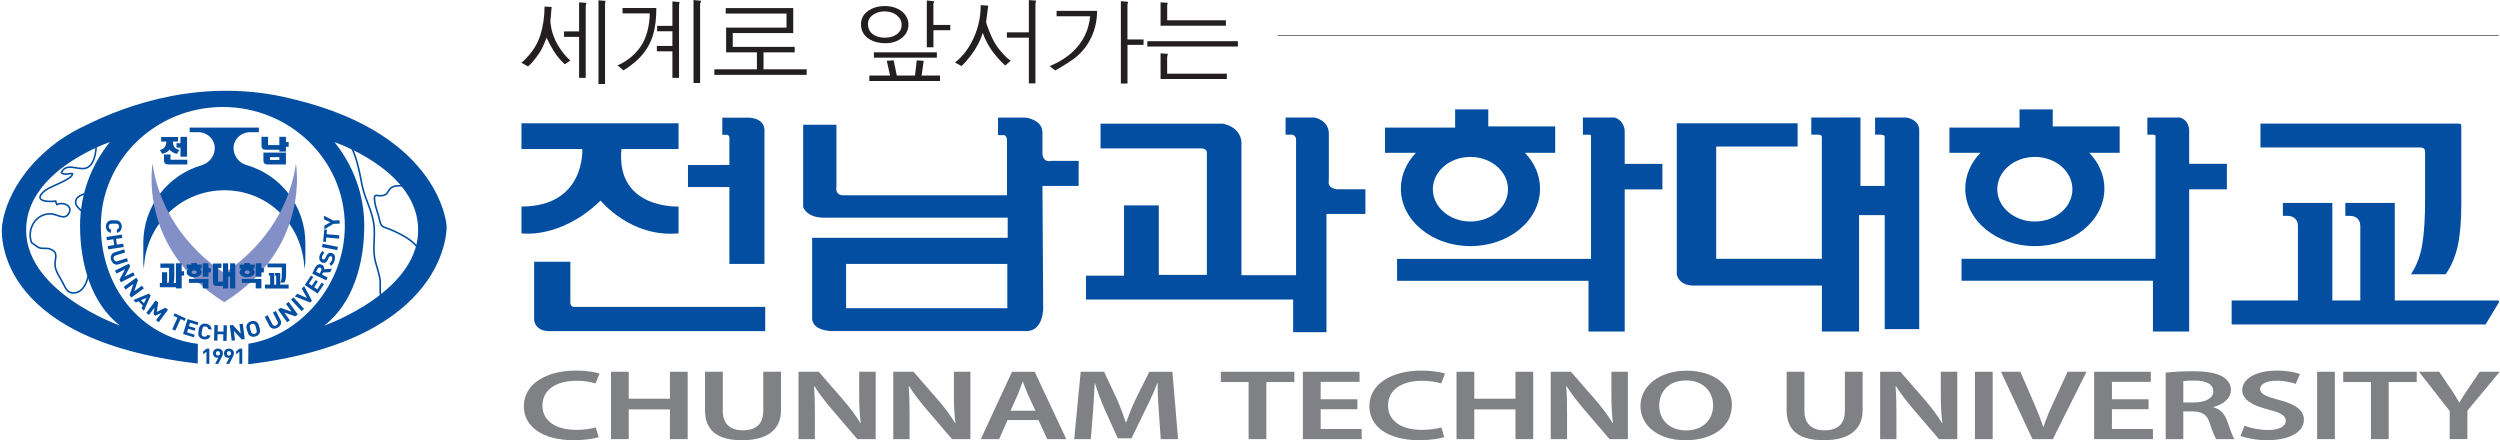
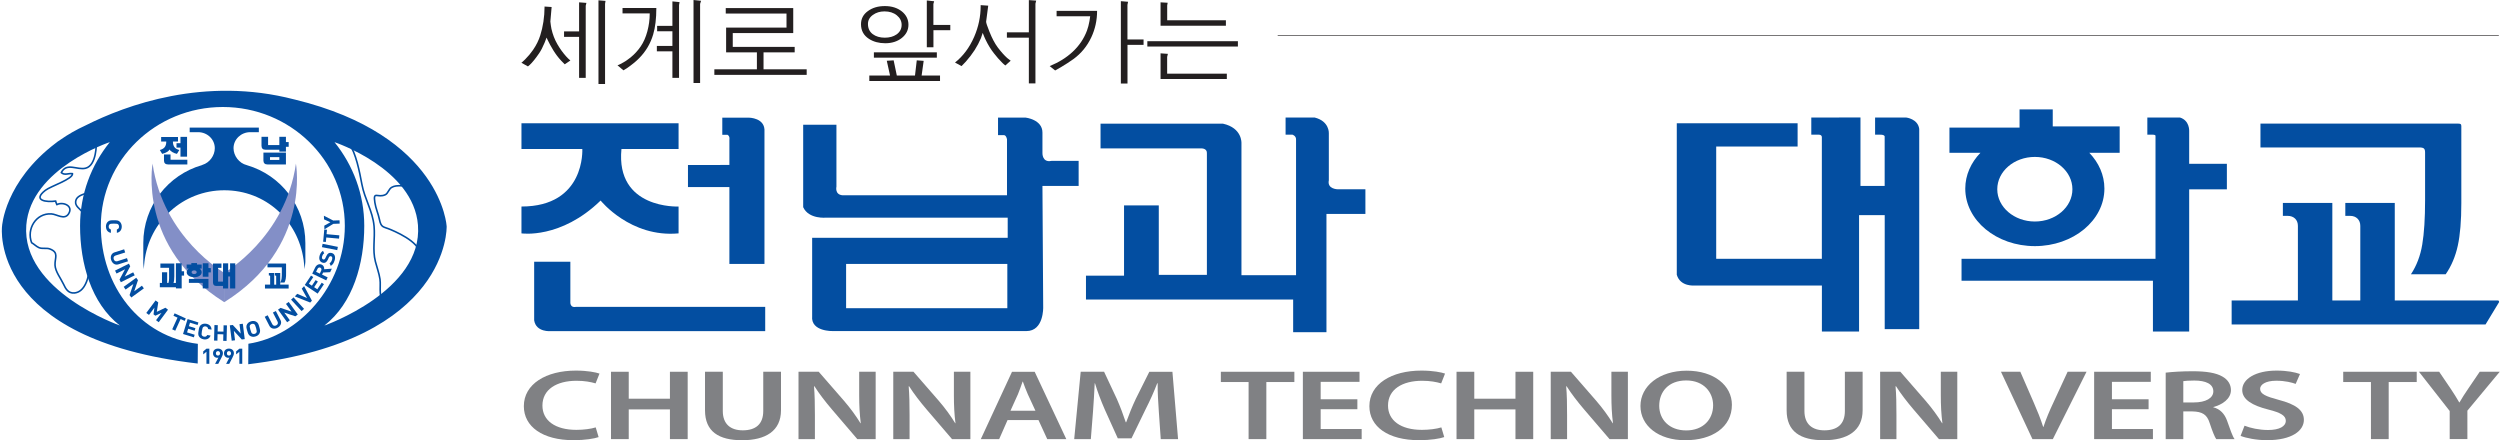
<svg xmlns="http://www.w3.org/2000/svg" width="1238" height="218" viewBox="0 0 1238 218" fill="none">
  <g clip-path="url(#clip0_3101_664)">
    <path fill-rule="evenodd" clip-rule="evenodd" d="M299.857 0.417L299.625 1.897V41.607H296.364V0.162L299.88 0.44L299.857 0.417ZM290.397 1.411L290.05 2.845V38.554H286.766V18.271H279.319V15.542H286.766V1.157L290.397 1.434V1.411ZM282.418 29.974L279.666 31.847C278.926 31.153 278.324 30.529 277.862 30.02C276.382 28.424 275.11 26.712 274 24.909C272.889 23.105 271.941 21.37 271.155 19.705C271.039 19.427 270.854 19.057 270.669 18.618C270.253 19.705 269.906 20.561 269.651 21.231C268.749 23.359 267.894 25.047 267.038 26.296C265.257 28.91 263.708 30.852 262.32 32.148C262.089 32.379 261.811 32.633 261.441 32.888L258.203 31.084C258.203 31.084 258.92 30.529 260.03 29.418C261.534 27.915 262.852 26.343 263.962 24.724C265.604 22.341 266.784 19.913 267.547 17.485C268.194 15.496 268.703 13.275 269.096 10.778C269.466 8.257 269.651 5.898 269.651 3.677V3.238L273.167 3.469L272.542 10.662C272.704 12.142 272.889 13.345 273.074 14.293C273.699 17.045 274.67 19.566 275.989 21.856C277.307 24.145 278.764 26.157 280.36 27.938C280.869 28.54 281.586 29.233 282.464 29.974H282.418Z" fill="#231F20" />
    <path fill-rule="evenodd" clip-rule="evenodd" d="M347.176 0.393L346.691 1.92V41.098H343.43V0L347.176 0.393ZM336.514 1.041L336.26 2.521V38.554H332.976V25.417H325.274V22.734H332.976V15.495H325.413V12.813H332.976V0.694L336.491 1.041H336.514ZM325.02 3.955C325.02 9.182 324.488 13.553 323.447 17.091C322.129 21.555 319.816 25.463 316.509 28.817C314.844 30.505 312.785 32.17 310.357 33.836C309.917 34.113 309.385 34.46 308.715 34.83L305.777 32.332C305.939 32.332 306.564 32.055 307.697 31.477C309.27 30.644 310.773 29.673 312.184 28.516C314.196 26.874 315.884 25.047 317.295 22.966C318.706 20.907 319.793 18.41 320.579 15.495C321.342 12.604 321.736 9.737 321.736 6.915V6.638H308.275V3.955H324.997H325.02Z" fill="#231F20" />
    <path fill-rule="evenodd" clip-rule="evenodd" d="M399.47 37.074H353.746V34.322H374.816V25.927H359.574V13.669H389.479V6.708H359.389V4.002H392.809V16.375H362.859V23.221H393.526V25.927H378.1V34.322H399.47V37.074Z" fill="#231F20" />
    <path fill-rule="evenodd" clip-rule="evenodd" d="M443.944 17.067C442.395 18.131 440.475 18.663 438.139 18.663C435.803 18.663 433.722 18.085 432.149 16.882C430.6 15.703 429.813 14.014 429.813 11.841C429.813 10.06 430.623 8.556 432.242 7.4C433.861 6.221 435.78 5.642 437.977 5.642C440.475 5.642 442.511 6.29 444.106 7.585C445.702 8.88 446.489 10.453 446.489 12.303C446.489 14.292 445.633 15.888 443.921 17.09L443.944 17.067ZM465.5 37.419H456.387L457.405 30.134L453.982 29.88L453.103 37.419H444.106L442.534 29.88L439.134 30.088L440.753 37.419H430.484V40.102H465.5V37.419ZM463.927 25.925H432.75V28.562H463.927V25.925ZM446.581 5.642C444.361 3.885 441.562 3.006 438.186 3.006C434.809 3.006 432.08 3.815 429.79 5.48C427.5 7.122 426.367 9.296 426.367 11.979C426.367 15.101 427.662 17.53 430.299 19.241C432.519 20.675 435.225 21.415 438.417 21.415C441.609 21.415 444.43 20.536 446.604 18.779C448.778 17.021 449.865 14.847 449.865 12.234C449.865 9.62 448.755 7.377 446.558 5.619L446.581 5.642ZM470.565 12.349H462.216V1.965L462.586 0.624L458.955 0.23V23.404H462.239V14.963H470.588V12.326L470.565 12.349Z" fill="#231F20" />
    <path fill-rule="evenodd" clip-rule="evenodd" d="M513.118 0.301L512.748 1.828V41.306H509.487V18.641H498.617V16.005H509.487V0.047L513.118 0.301ZM500.444 30.113L497.831 32.425C497.183 31.893 496.628 31.431 496.212 30.968C494.917 29.72 493.575 28.17 492.118 26.297C490.661 24.446 489.297 22.226 488.048 19.636C487.654 18.803 487.169 17.693 486.637 16.282C486.313 17.323 486.012 18.202 485.758 18.896C484.925 20.862 483.908 22.828 482.682 24.747C481.433 26.667 479.999 28.563 478.334 30.46C477.779 31.084 477.062 31.847 476.16 32.726L472.922 30.968C476.946 27.777 480.115 23.521 482.427 18.202C484.555 13.276 485.619 8.211 485.619 3.03V2.545L489.366 2.799L488.325 10.778C488.325 11.31 488.857 12.883 489.898 15.519C491.216 18.873 492.627 21.532 494.13 23.544C495.795 25.741 497.345 27.453 498.756 28.725C499.242 29.164 499.82 29.604 500.49 30.066L500.444 30.113Z" fill="#231F20" />
    <path fill-rule="evenodd" clip-rule="evenodd" d="M566.315 22.226H558.336V41.375H555.052V0.578L558.613 0.879L558.313 2.451V19.543H566.292V22.226H566.315ZM543.28 5.389C543.28 10.014 542.331 14.385 540.412 18.479C538.376 22.827 535.439 26.412 531.6 29.233C529.727 30.575 527.645 31.916 525.355 33.28C524.592 33.72 523.644 34.252 522.511 34.899L519.805 32.725C524.292 30.898 528.085 28.539 531.161 25.672C534.422 22.642 536.781 19.126 538.284 15.102C538.77 13.784 539.186 12.234 539.51 10.407C539.602 9.806 539.718 9.02 539.857 8.048H523.228V5.389H543.256H543.28Z" fill="#231F20" />
    <path fill-rule="evenodd" clip-rule="evenodd" d="M607.551 39.132H574.709V26.412L578.34 26.666L577.97 28.192V36.472H607.528V39.108L607.551 39.132ZM613.009 23.035H568.164V20.398H613.009V23.035ZM607.042 12.743H574.709V1.156L578.225 1.364L577.993 2.729V10.037H607.065V12.743H607.042Z" fill="#231F20" />
    <path fill-rule="evenodd" clip-rule="evenodd" d="M632.715 17.508H1237.42H632.715Z" fill="#034EA1" stroke="#231F20" stroke-width="0.3" stroke-miterlimit="22.93" />
    <path fill-rule="evenodd" clip-rule="evenodd" d="M264.516 129.605H282.44V149.958C282.44 149.958 282.44 152.525 285.215 151.97H378.93V163.973H272.842C272.842 163.973 265.464 164.713 264.516 158.607V129.605Z" fill="#034EA1" />
    <path fill-rule="evenodd" clip-rule="evenodd" d="M258.227 61.033V73.776H288.362C288.362 73.776 290.028 102.27 258.227 102.27V115.568C258.227 115.568 277.654 118.528 297.428 99.309C297.428 99.309 312.207 117.788 336.029 115.568V102.27C336.029 102.27 304.806 103.727 307.744 73.776H336.029V61.033H258.227Z" fill="#034EA1" />
    <path fill-rule="evenodd" clip-rule="evenodd" d="M370.792 58.258H357.679V66.746H360.269C361.564 67.486 361.194 69.151 361.194 69.151V81.686H360.824L340.68 81.709V92.625H361.194V130.693H378.563V65.289C379.118 58.258 370.792 58.258 370.792 58.258Z" fill="#034EA1" />
    <path fill-rule="evenodd" clip-rule="evenodd" d="M544.989 61.217V73.498H595.154C595.154 73.498 597.86 73.498 597.652 75.996V136.104H573.83V101.713H556.623V136.52H537.773V148.339H640.369V164.505H656.859V105.946H676.148V93.734H662.503C662.503 93.734 657.091 93.734 658.039 89.248V65.958C658.039 65.958 658.386 60.015 650.985 58.188H636.622V66.698H640.045C640.045 66.698 641.942 67.254 641.803 69.243V136.289H614.767V70.885C614.767 70.885 615.229 63.368 605.608 61.24H545.036L544.989 61.217Z" fill="#034EA1" />
-     <path fill-rule="evenodd" clip-rule="evenodd" d="M746.759 93.712C746.759 102.547 738.433 109.693 728.141 109.693C717.849 109.693 709.546 102.547 709.546 93.712C709.546 84.877 717.872 77.708 728.141 77.708C738.41 77.708 746.759 84.877 746.759 93.712ZM770.141 75.696V62.606H736.999V54.164H720.578V63.184H685.84V75.673H701.174C696.502 80.529 693.703 86.704 693.703 93.388C693.703 109.138 709.13 121.881 728.164 121.881C747.198 121.881 762.625 109.138 762.625 93.388C762.625 86.681 759.826 80.529 755.131 75.673H770.141V75.696ZM691.83 128.172V139.042H786.632V164.182H804.556V93.781H823.22V81.154H804.556V64.872C804.556 64.872 804.556 59.853 799.63 58.211H783.856V66.722H786.169C786.169 66.722 787.904 66.491 787.88 67.254V128.195H691.807L691.83 128.172Z" fill="#034EA1" />
    <path fill-rule="evenodd" clip-rule="evenodd" d="M1026.26 93.712C1026.26 102.547 1017.93 109.693 1007.66 109.693C997.395 109.693 989.046 102.547 989.046 93.712C989.046 84.877 997.372 77.708 1007.66 77.708C1017.96 77.708 1026.26 84.877 1026.26 93.712ZM1049.66 75.696V62.606H1016.52V54.164H1000.08V63.184H965.363V75.673H980.697C976.025 80.529 973.204 86.704 973.204 93.388C973.204 109.138 988.63 121.881 1007.66 121.881C1026.7 121.881 1042.1 109.138 1042.1 93.388C1042.1 86.681 1039.3 80.529 1034.63 75.673H1049.66V75.696Z" fill="#034EA1" />
    <path fill-rule="evenodd" clip-rule="evenodd" d="M1067.41 128.148V67.23C1067.27 66.606 1065.93 66.698 1065.93 66.698H1063.36V58.188H1079.5C1084.36 59.668 1084.08 64.848 1084.08 64.848V81.13H1102.75V93.758H1084.08V164.158H1066.13V139.018H971.355V128.148H1067.43H1067.41Z" fill="#034EA1" />
    <path fill-rule="evenodd" clip-rule="evenodd" d="M830.32 61.034H890.176V72.575H849.863V128.15H902.179V67.81C902.179 67.81 902.133 66.7 900.699 66.7H896.952V58.212L921.306 58.166V92.071H933.286V67.533C933.286 67.533 933.24 66.7 931.158 66.7H928.545V58.189H943.879C943.879 58.189 949.73 58.791 950.401 63.832V162.98H933.309V106.549H920.612V164.183H902.202V141.379H839.155C839.155 141.379 832.101 142.119 830.343 136.06V61.034H830.32Z" fill="#034EA1" />
    <path fill-rule="evenodd" clip-rule="evenodd" d="M397.757 61.773H414.201V92.44C414.201 92.44 413.276 96.325 417.162 96.695H498.665V68.966C498.665 68.966 498.295 66.93 497.185 66.93H494.224V58.234H507.893C507.893 58.234 516.219 59.16 516.219 65.635V75.811C516.219 75.811 516.034 80.622 520.66 79.674H534.143V92.07H516.219L516.589 152.132C516.589 152.132 516.959 163.95 508.263 163.95H412.513C412.513 163.95 401.412 164.32 402.175 156.549V117.765H499.012V107.774H409.183C409.183 107.774 400.51 108.699 397.734 102.593V61.75L397.757 61.773ZM418.989 130.693V152.618H498.827V130.693H418.989Z" fill="#034EA1" />
    <path d="M1200.9 99.171C1200.9 108.168 1200.44 115.453 1199.51 121.027C1198.59 126.623 1196.72 131.55 1193.89 135.828H1211.1C1213.92 131.735 1215.93 126.993 1217.09 121.697C1218.27 116.355 1218.85 109.347 1218.85 100.605V62.514C1218.85 62.005 1218.76 61.658 1218.55 61.473C1218.34 61.311 1217.97 61.219 1217.37 61.219H1119.38V73.014H1197.99C1199.14 73.014 1199.93 73.176 1200.32 73.546C1200.72 73.893 1200.9 74.54 1200.9 75.512V99.194V99.171ZM1237.58 149.543C1237.51 148.941 1237.14 148.803 1237.14 148.803H1185.89V100.489H1161.4V106.896H1163.73C1165.28 106.896 1166.53 107.358 1167.44 108.26C1168.36 109.185 1168.82 110.365 1168.82 111.868V148.78H1154.97V100.489H1130.48V106.896H1132.81C1134.36 106.896 1135.61 107.358 1136.54 108.26C1137.46 109.185 1137.92 110.365 1137.92 111.868V148.78H1105.11V160.69H1230.83" fill="#034EA1" />
    <path d="M296.457 216.451C294.376 217.191 289.796 217.978 284.014 217.978C268.704 217.978 259.406 211.294 259.406 201.141C259.406 190.155 270.415 183.518 285.148 183.518C290.953 183.518 295.093 184.373 296.874 184.998L294.931 189.855C292.641 189.161 289.496 188.559 285.495 188.559C275.688 188.559 268.611 192.815 268.611 200.84C268.611 208.172 274.833 212.866 285.425 212.866C289.01 212.866 292.734 212.381 295 211.641L296.434 216.451H296.457Z" fill="#808184" />
    <path d="M311.351 184.096V197.44H331.75V184.096H340.539V217.446H331.75V202.736H311.351V217.446H302.562V184.096H311.351Z" fill="#808184" />
    <path d="M357.933 184.096V203.546C357.933 210.091 361.865 213.098 367.809 213.098C374.169 213.098 377.962 210.091 377.962 203.546V184.096H386.75V203.153C386.75 213.445 379.095 218.001 367.508 218.001C355.921 218.001 349.121 213.699 349.121 203.199V184.096H357.933Z" fill="#808184" />
    <path d="M395.422 217.446V184.096H405.436L417.879 198.389C421.094 202.112 423.892 205.951 426.113 209.582H426.251C425.696 205.119 425.465 200.817 425.465 195.729V184.096H433.629V217.446H424.54L411.958 202.736C408.882 199.129 405.668 195.012 403.309 191.265L403.1 191.311C403.447 195.613 403.54 200.031 403.54 205.512V217.446H395.445H395.422Z" fill="#808184" />
    <path d="M442.348 217.446V184.096H452.362L464.805 198.389C468.02 202.112 470.818 205.951 473.015 209.582H473.154C472.576 205.119 472.368 200.817 472.368 195.729V184.096H480.532V217.446H471.443L458.838 202.736C455.762 199.129 452.547 195.012 450.188 191.265L449.98 191.311C450.327 195.613 450.419 200.031 450.419 205.512V217.446H442.348Z" fill="#808184" />
    <path d="M498.944 208.01L494.781 217.469H485.691L501.141 184.119H512.381L528.039 217.469H518.603L514.254 208.01H498.944ZM512.751 203.407L508.958 195.197C508.033 193.185 507.247 190.895 506.53 188.976H506.391C505.674 190.895 504.957 193.231 504.101 195.197L500.378 203.407H512.751Z" fill="#808184" />
    <path d="M573.853 203.847C573.576 199.545 573.206 194.341 573.275 189.785H573.067C571.494 193.902 569.482 198.389 567.331 202.598L560.323 217.052H553.524L547.094 202.806C545.221 198.55 543.509 193.994 542.237 189.785H542.098C541.89 194.202 541.59 199.476 541.243 204.032L540.179 217.446H531.945L535.16 184.096H546.747L553.038 197.51C554.749 201.418 556.253 205.373 557.479 209.097H557.687C558.982 205.489 560.624 201.372 562.474 197.463L569.135 184.119H580.583L583.382 217.469H574.801L573.853 203.847Z" fill="#808184" />
    <path d="M618.304 189.184H604.566V184.096H640.97V189.184H627.093V217.446H618.304V189.184Z" fill="#808184" />
    <path d="M672.17 202.644H653.991V212.45H674.298V217.446H645.18V184.096H673.234V189.091H653.991V197.718H672.17V202.667V202.644Z" fill="#808184" />
    <path d="M715.168 216.451C713.087 217.191 708.507 217.978 702.725 217.978C687.415 217.978 678.117 211.294 678.117 201.141C678.117 190.155 689.126 183.518 703.859 183.518C709.664 183.518 713.804 184.373 715.585 184.998L713.665 189.855C711.375 189.161 708.23 188.559 704.229 188.559C694.422 188.559 687.345 192.815 687.345 200.84C687.345 208.172 693.567 212.866 704.159 212.866C707.721 212.866 711.445 212.381 713.757 211.641L715.191 216.451H715.168Z" fill="#808184" />
    <path d="M730.062 184.096V197.44H750.461V184.096H759.25V217.446H750.461V202.736H730.062V217.446H721.273V184.096H730.062Z" fill="#808184" />
    <path d="M767.922 217.446V184.096H777.936L790.379 198.389C793.594 202.112 796.392 205.951 798.613 209.582H798.751C798.173 205.119 797.965 200.817 797.965 195.729V184.096H806.129V217.446H797.04L784.435 202.736C781.359 199.129 778.144 195.012 775.785 191.265L775.577 191.311C775.947 195.613 776.017 200.031 776.017 205.512V217.446H767.922Z" fill="#808184" />
    <path d="M857.636 200.424C857.636 211.618 847.83 218.001 834.531 218.001C821.233 218.001 812.352 210.832 812.352 201.026C812.352 191.22 821.649 183.564 835.248 183.564C848.848 183.564 857.636 190.942 857.636 200.448V200.424ZM821.649 200.933C821.649 207.71 826.575 213.145 835.017 213.145C843.459 213.145 848.339 207.64 848.339 200.679C848.339 194.388 843.829 188.398 835.017 188.398C826.205 188.398 821.649 194.041 821.649 200.933Z" fill="#808184" />
    <path d="M893.554 184.096V203.546C893.554 210.091 897.486 213.098 903.43 213.098C909.79 213.098 913.583 210.091 913.583 203.546V184.096H922.371V203.153C922.371 213.445 914.716 218.001 903.129 218.001C891.542 218.001 884.742 213.699 884.742 203.199V184.096H893.531H893.554Z" fill="#808184" />
    <path d="M931.043 217.446V184.096H941.057L953.5 198.389C956.715 202.112 959.513 205.951 961.734 209.582H961.873C961.317 205.119 961.086 200.817 961.086 195.729V184.096H969.25V217.446H960.161L947.556 202.736C944.48 199.129 941.266 195.012 938.906 191.265L938.675 191.311C939.045 195.613 939.115 200.031 939.115 205.512V217.446H931.043Z" fill="#808184" />
-     <path d="M986.781 184.096V217.446H977.992V184.096H986.781Z" fill="#808184" />
    <path d="M1006.46 217.446L990.875 184.096H1000.47L1007.06 199.244C1008.91 203.453 1010.49 207.362 1011.78 211.409H1011.92C1013.22 207.455 1014.93 203.384 1016.85 199.337L1023.88 184.096H1033.25L1016.57 217.446H1006.49H1006.46Z" fill="#808184" />
    <path d="M1063.98 202.644H1045.83V212.45H1066.13V217.446H1037.02V184.096H1065.07V189.091H1045.83V197.718H1063.98V202.667V202.644Z" fill="#808184" />
    <path d="M1072.43 184.536C1075.73 184.142 1080.66 183.842 1085.72 183.842C1092.66 183.842 1097.38 184.628 1100.6 186.501C1103.26 188.028 1104.76 190.364 1104.76 193.185C1104.76 197.487 1100.53 200.401 1096.04 201.557V201.696C1099.46 202.575 1101.54 204.911 1102.77 208.126C1104.25 212.289 1105.55 216.151 1106.56 217.446H1097.47C1096.76 216.452 1095.62 213.723 1094.26 209.583C1092.92 205.235 1090.6 203.847 1085.61 203.731H1081.17V217.446H1072.45V184.536H1072.43ZM1081.15 199.291H1086.37C1092.32 199.291 1096.04 197.117 1096.04 193.81C1096.04 190.132 1092.32 188.444 1086.6 188.444C1083.8 188.444 1082.02 188.606 1081.17 188.745V199.291H1081.15Z" fill="#808184" />
    <path d="M1111.49 210.808C1114.35 211.941 1118.66 212.936 1123.14 212.936C1128.79 212.936 1131.93 211.109 1131.93 208.38C1131.93 205.859 1129.5 204.379 1123.35 202.829C1115.44 200.84 1110.35 197.926 1110.35 193.139C1110.35 187.704 1116.92 183.518 1127.37 183.518C1132.6 183.518 1136.46 184.327 1138.96 185.206L1136.81 190.109C1135.08 189.461 1131.72 188.536 1127.21 188.536C1121.64 188.536 1119.21 190.618 1119.21 192.537C1119.21 195.104 1121.99 196.284 1128.44 198.019C1136.81 200.193 1140.88 203.13 1140.88 207.917C1140.88 213.26 1135.03 217.978 1122.56 217.978C1117.48 217.978 1112.2 216.937 1109.54 215.85L1111.49 210.808Z" fill="#808184" />
-     <path d="M1156.22 184.096V217.446H1147.43V184.096H1156.22Z" fill="#808184" />
+     <path d="M1156.22 184.096V217.446V184.096H1156.22Z" fill="#808184" />
    <path d="M1174.09 189.184H1160.36V184.096H1196.76V189.184H1182.88V217.446H1174.09V189.184Z" fill="#808184" />
    <path d="M1213.09 217.445V203.523L1197.85 184.072H1207.86L1213.67 192.629C1215.31 195.104 1216.51 197.001 1217.81 199.267H1217.95C1219.15 197.139 1220.51 195.058 1222.16 192.629L1227.96 184.072H1237.88L1221.85 203.361V217.422H1213.07L1213.09 217.445Z" fill="#808184" />
    <path fill-rule="evenodd" clip-rule="evenodd" d="M122.305 81.801C122.305 81.801 122.213 81.755 122.166 81.755C118.443 80.853 115.644 77.176 115.644 73.383C115.644 69.012 119.345 65.45 123.924 65.45H128.18V63.184H93.927V65.45H98.09C102.669 65.45 106.37 68.989 106.37 73.383C106.37 77.037 103.78 80.576 100.264 81.639C100.172 81.662 100.079 81.732 99.987 81.778C83.219 86.589 70.961 102.038 70.961 120.355V130.184L71.192 133.283L71.516 129.652C73.852 109.693 90.527 94.221 111.088 94.221C131.649 94.221 147.63 109.23 150.359 128.773L150.868 133.283L151.215 129.721V120.355C151.215 102.084 139.027 86.704 122.351 81.824L122.305 81.801Z" fill="#034EA1" />
    <path d="M47.649 71.673C47.649 70.355 48.066 81.918 42.376 83.306C38.213 84.324 32.94 80.3 30.35 85.48C32.061 86.984 33.842 85.712 35.9 85.989C36.201 88.672 25.053 92.21 22.463 94.246C15.848 99.38 23.157 100.236 27.597 99.565C27.597 100.305 28.06 100.791 28.129 101.346C31.02 99.75 36.502 101.808 33.981 105.856C31.945 109.117 28.199 106.087 25.4 105.925C17.814 105.462 13.05 113.464 15.663 120.195C16.866 120.865 17.93 122.022 19.271 122.623C20.96 123.363 22.995 122.646 24.66 123.271C29.332 125.028 27.089 127.688 27.25 131.296C27.389 134.464 30.118 137.864 31.413 140.639C32.524 143.021 33.749 145.288 36.779 145.08C47.094 144.293 45.337 118.275 43.556 111.129C42.885 108.423 42.33 106.919 40.734 104.907C39.532 103.381 37.242 102.109 37.45 99.912C37.843 95.402 45.498 96.396 47.626 92.372M172.795 70.887C176.333 75.952 178.045 85.087 179.201 91.239C180.566 98.594 184.544 104.445 185.238 111.984C185.793 118.275 184.382 123.594 185.908 129.584C186.672 132.568 187.712 135.227 188.175 138.28C188.753 142.166 186.88 148.965 191.575 149.173C195.553 149.358 199.947 144.317 201.635 141.241C203.046 138.673 203.254 135.713 204.434 133.192C205.197 131.573 207.186 130.093 207.788 128.567C210.517 121.559 198.721 115.962 193.61 113.765C189.748 112.1 188.776 112.979 187.874 108.585C187.342 105.925 186.07 103.196 185.631 100.282C184.706 94.246 186.949 98.247 190.812 96.419C192.13 95.818 192.523 93.644 193.911 92.812C195.345 91.956 196.802 91.979 198.49 91.979C200.456 91.979 202.029 91.91 203.694 93.112" stroke="#034EA1" stroke-width="0.8" stroke-linecap="round" stroke-linejoin="round" />
    <path fill-rule="evenodd" clip-rule="evenodd" d="M221.201 112.192C221.201 112.192 218.957 67.071 145.965 49.286C145.873 49.263 145.757 49.263 145.642 49.216C101.305 37.699 62.404 52.038 42.491 62.052C37.75 64.226 33.587 66.631 29.863 69.245C28.915 69.846 28.406 70.216 28.406 70.216L28.337 70.308C28.198 70.401 28.036 70.517 27.897 70.632C2.109 90.013 0.999 112.192 0.999 112.192C0.999 112.192 -5.847 167.953 97.906 180.025L97.975 170.266C69.343 166.727 49.938 141.934 49.938 111.846C49.938 79.351 76.998 52.986 110.348 52.986C143.699 52.986 170.759 79.328 170.759 111.846C170.759 141.796 147.769 166.519 122.999 170.219L122.93 180.372C222.982 168.3 221.178 112.192 221.178 112.192H221.201ZM39.646 111.822C39.646 130.556 45.174 150.168 59.328 161.177C59.328 161.177 10.482 144.039 13.026 111.452C15.223 83.399 54.379 70.378 54.379 70.378C45.127 81.826 39.646 96.211 39.646 111.799V111.822ZM160.675 161.177C174.829 150.145 180.38 130.533 180.38 111.822C180.38 96.211 174.875 81.849 165.647 70.401C165.647 70.401 204.803 83.422 206.977 111.476C209.521 144.062 160.675 161.2 160.675 161.2V161.177Z" fill="#034EA1" />
    <path d="M102.229 180.186V174.173L100.633 175.491V174.011L102.229 172.67H103.663V180.163H102.229V180.186Z" fill="#034EA1" />
    <path d="M109.744 176.948L108.079 180.186H106.506L108.148 177.087C107.963 177.156 107.755 177.179 107.57 177.179C106.506 177.179 105.488 176.347 105.488 174.959C105.488 173.479 106.552 172.623 107.94 172.623C109.328 172.623 110.391 173.456 110.391 174.936C110.391 175.63 110.091 176.254 109.744 176.925V176.948ZM107.94 173.872C107.362 173.872 106.922 174.265 106.922 174.982C106.922 175.699 107.339 176.069 107.94 176.069C108.541 176.069 108.957 175.676 108.957 174.982C108.957 174.288 108.541 173.872 107.94 173.872Z" fill="#034EA1" />
    <path d="M115.181 176.948L113.516 180.186H111.967L113.586 177.087C113.4 177.156 113.192 177.179 113.007 177.179C111.943 177.179 110.926 176.347 110.926 174.959C110.926 173.479 111.99 172.623 113.377 172.623C114.765 172.623 115.829 173.456 115.829 174.936C115.829 175.63 115.528 176.254 115.181 176.925V176.948ZM113.377 173.872C112.799 173.872 112.36 174.265 112.36 174.982C112.36 175.699 112.776 176.069 113.377 176.069C113.979 176.069 114.395 175.676 114.395 174.982C114.395 174.288 113.956 173.872 113.377 173.872Z" fill="#034EA1" />
    <path d="M118.533 180.186V174.173L116.938 175.491V174.011L118.533 172.67H119.967V180.163H118.533V180.186Z" fill="#034EA1" />
    <path fill-rule="evenodd" clip-rule="evenodd" d="M75.564 81.016C75.564 81.016 67.862 122.599 111.042 149.635V135.111C111.042 135.111 80.698 117.58 75.564 81.016ZM146.543 81.016C141.409 117.58 111.065 135.111 111.065 135.111V149.635C154.268 122.599 146.543 81.016 146.543 81.016Z" fill="#838FC7" />
    <path fill-rule="evenodd" clip-rule="evenodd" d="M138.331 71.834V67.74H141.592V70.354H142.957V72.689H141.592V75.072H138.331V74.147H131.485C130.838 74.147 130.352 73.985 130.005 73.661C129.681 73.337 129.496 72.851 129.496 72.227V67.74H132.757V71.834H138.354H138.331ZM132.41 81.432C131.763 81.432 131.277 81.27 130.953 80.923C130.629 80.599 130.444 80.114 130.444 79.512V75.557H141.592V81.432H132.41ZM133.705 79.188H138.331V77.801H133.705V79.188Z" fill="#034EA1" />
    <path fill-rule="evenodd" clip-rule="evenodd" d="M88.168 70.076H85.624C85.624 71.279 85.902 72.227 86.434 72.921C86.919 73.546 87.706 73.985 88.793 74.286L87.613 76.205C86.711 75.997 85.925 75.696 85.231 75.257C84.584 74.864 84.167 74.448 83.982 74.054C83.774 74.448 83.358 74.841 82.687 75.257C81.947 75.696 81.161 75.997 80.305 76.205L79.148 74.286C80.236 73.985 81.045 73.522 81.531 72.898C82.086 72.227 82.34 71.279 82.34 70.076H79.796V67.856H88.145V70.076H88.168ZM92.632 77.593H89.371V73.083H87.405V70.909H89.371V67.764H92.632V77.616V77.593ZM92.771 79.096V81.432H83.196C82.548 81.432 82.063 81.27 81.716 80.923C81.369 80.6 81.207 80.114 81.207 79.513V76.483H84.445V79.096H92.771Z" fill="#034EA1" />
    <path fill-rule="evenodd" clip-rule="evenodd" d="M139.583 132.381H132.46V130.485H141.272C141.457 130.485 141.457 130.438 141.572 130.6C141.711 130.762 141.665 130.739 141.665 130.878V135.434C141.665 136.267 141.665 137.145 141.503 138.001C141.41 138.602 141.248 139.204 140.948 139.759L140.878 139.898H138.797L138.982 139.527C139.236 138.996 139.375 138.417 139.445 137.839C139.537 136.983 139.56 136.105 139.56 135.249V132.358L139.583 132.381ZM138.797 140.938H142.937V142.881H131.211V140.938H133.778V136.775C133.778 136.775 133.778 136.567 133.709 136.498C133.686 136.452 133.639 136.452 133.593 136.452H133.131V135.18H135.79V140.961H136.762V136.798C136.762 136.798 136.762 136.59 136.692 136.521C136.669 136.475 136.646 136.475 136.577 136.475H136.114V135.203H138.774V140.985L138.797 140.938Z" fill="#034EA1" />
    <path fill-rule="evenodd" clip-rule="evenodd" d="M89.972 130.369V134.324H91.152V136.475H89.972V142.812H87.128V142.257H79.148V140.106H80.212V134.81H82.779V140.106H83.427C83.52 139.759 83.612 139.389 83.658 138.996C83.705 138.626 83.728 138.256 83.728 137.839V132.613H79.426V130.485H86.318V136.845C86.318 137.539 86.272 138.163 86.226 138.649C86.179 139.204 86.064 139.69 85.925 140.106H87.105V130.369H89.949H89.972Z" fill="#034EA1" />
    <path fill-rule="evenodd" clip-rule="evenodd" d="M94.739 130.277H97.56V130.994H99.873V133.006H98.832C99.11 133.191 99.341 133.4 99.526 133.677C99.757 134.024 99.873 134.417 99.873 134.81C99.873 135.481 99.572 136.036 98.948 136.499C98.254 137.007 97.329 137.262 96.172 137.262C95.016 137.262 94.045 137.007 93.374 136.499C92.75 136.036 92.449 135.481 92.449 134.81C92.449 134.417 92.565 134.047 92.773 133.723C92.981 133.423 93.212 133.191 93.513 133.006H92.426V130.994H94.739V130.277ZM95.201 134.163C94.993 134.325 94.877 134.533 94.877 134.81C94.877 135.042 94.993 135.25 95.201 135.435C95.432 135.62 95.756 135.712 96.149 135.712C96.543 135.712 96.866 135.62 97.075 135.435C97.306 135.25 97.398 135.065 97.398 134.81C97.398 134.556 97.283 134.348 97.075 134.163C96.866 133.978 96.543 133.908 96.149 133.908C95.756 133.908 95.432 134.001 95.201 134.163ZM103.227 132.752H104.406V134.88H103.227V137.054H100.405V130.37H103.227V132.729V132.752ZM103.227 142.812H100.405V140.06H93.536V138.118H103.227V142.789V142.812Z" fill="#034EA1" />
    <path fill-rule="evenodd" clip-rule="evenodd" d="M107.99 132.636V139.459H110.441V130.393H112.985V134.787H113.934V130.393H116.501V142.835H113.934V136.915H112.985V142.835H110.441V141.609H107.203C106.648 141.609 106.209 141.471 105.908 141.147C105.608 140.846 105.469 140.407 105.469 139.852V130.508H109.655V132.659H107.967L107.99 132.636Z" fill="#034EA1" />
-     <path fill-rule="evenodd" clip-rule="evenodd" d="M120.965 130.277H123.81V130.994H126.1V133.006H125.059C125.313 133.191 125.568 133.4 125.753 133.677C126.007 134.024 126.1 134.417 126.1 134.81C126.1 135.481 125.799 136.036 125.174 136.499C124.481 137.007 123.555 137.262 122.399 137.262C121.243 137.262 120.271 137.007 119.601 136.499C118.976 136.036 118.652 135.481 118.652 134.81C118.652 134.417 118.768 134.047 118.999 133.723C119.184 133.423 119.439 133.191 119.739 133.006H118.652V130.994H120.965V130.277ZM121.451 134.163C121.243 134.325 121.127 134.533 121.127 134.81C121.127 135.042 121.22 135.25 121.451 135.435C121.682 135.62 122.006 135.712 122.399 135.712C122.792 135.712 123.093 135.62 123.347 135.435C123.555 135.25 123.671 135.065 123.671 134.81C123.671 134.556 123.579 134.348 123.347 134.163C123.116 133.978 122.815 133.908 122.399 133.908C121.983 133.908 121.682 134.001 121.451 134.163ZM129.476 132.752H130.656V134.88H129.476V137.054H126.631V130.37H129.476V132.729V132.752ZM129.476 142.812H126.631V140.06H119.762V138.118H129.453V142.789L129.476 142.812Z" fill="#034EA1" />
    <path d="M52.457 112.169C52.457 111.244 52.758 110.481 53.29 109.903C54.076 109.047 55.024 109.07 56.366 109.07C57.707 109.07 58.655 109.047 59.442 109.903C59.974 110.504 60.297 111.244 60.297 112.193C60.297 113.765 59.465 115.014 57.869 115.292V113.626C58.493 113.465 58.956 113.048 58.956 112.216C58.956 111.776 58.817 111.406 58.563 111.152C58.239 110.828 57.869 110.736 56.389 110.736C54.909 110.736 54.538 110.828 54.215 111.152C53.96 111.406 53.822 111.776 53.822 112.216C53.822 113.048 54.307 113.465 54.909 113.65V115.315C53.29 115.014 52.48 113.765 52.48 112.216L52.457 112.169Z" fill="#034EA1" />
-     <path d="M53.381 121.836L56.573 121.327L56.134 118.483L52.942 118.991L52.688 117.349L60.32 116.17L60.574 117.812L57.452 118.298L57.891 121.142L61.014 120.657L61.268 122.299L53.636 123.478L53.381 121.836Z" fill="#034EA1" />
    <path d="M55.049 128.774C54.517 127.109 55.118 125.49 56.668 124.981L61.479 123.455L61.987 125.028L57.223 126.531C56.367 126.809 56.044 127.502 56.321 128.358C56.599 129.214 57.269 129.607 58.125 129.353L62.889 127.826L63.375 129.399L58.565 130.925C57.015 131.411 55.581 130.416 55.049 128.751V128.774Z" fill="#034EA1" />
    <path d="M59.189 138.464L61.918 133.353L57.709 135.458L56.969 134.001L63.838 130.555L64.485 131.873L61.756 136.961L65.966 134.856L66.706 136.337L59.837 139.759L59.189 138.441V138.464Z" fill="#034EA1" />
    <path d="M64.16 146.119L66.034 140.638L62.194 143.39L61.246 142.049L67.468 137.539L68.323 138.742L66.473 144.223L70.289 141.471L71.237 142.812L65.016 147.322L64.16 146.142V146.119Z" fill="#034EA1" />
-     <path d="M70.079 152.664L70.703 151.346L68.599 149.195L67.257 149.796L66.055 148.57L73.71 145.379L74.612 146.304L71.282 153.89L70.079 152.664ZM72.554 147.46L69.801 148.663L71.282 150.166L72.554 147.46Z" fill="#034EA1" />
    <path d="M77.275 158.562L79.958 154.954L76.928 156.342L76.026 155.671L76.466 152.341L73.783 155.949L72.441 154.977L77.044 148.779L78.362 149.751L77.645 154.422L81.901 152.387L83.196 153.359L78.593 159.557L77.275 158.562Z" fill="#034EA1" />
    <path d="M89.417 158.007L86.781 163.766L85.277 163.072L87.914 157.29L85.902 156.388L86.457 155.162L92.008 157.683L91.453 158.909L89.44 157.984L89.417 158.007Z" fill="#034EA1" />
    <path d="M90.641 165.385L92.907 158.008L98.25 159.673L97.857 160.968L94.087 159.789L93.555 161.523L96.769 162.518L96.376 163.79L93.185 162.795L92.63 164.599L96.4 165.756L96.006 167.051L90.664 165.409L90.641 165.385Z" fill="#034EA1" />
    <path d="M100.818 168.021C99.893 167.859 99.199 167.443 98.691 166.819C97.974 165.917 98.159 164.968 98.367 163.673C98.575 162.355 98.714 161.407 99.685 160.782C100.356 160.343 101.165 160.181 102.067 160.32C103.64 160.574 104.727 161.592 104.75 163.234L103.085 162.956C103.015 162.332 102.669 161.777 101.859 161.638C101.42 161.569 101.026 161.638 100.749 161.869C100.379 162.124 100.217 162.471 99.986 163.928C99.754 165.385 99.778 165.755 100.055 166.148C100.263 166.425 100.587 166.634 101.026 166.726C101.859 166.865 102.345 166.472 102.622 165.894L104.287 166.171C103.732 167.697 102.368 168.299 100.818 168.044V168.021Z" fill="#034EA1" />
    <path d="M110.533 168.784L110.602 165.569L107.735 165.477L107.665 168.691L106 168.645L106.185 160.967L107.85 161.013L107.781 164.158L110.649 164.228L110.718 161.082L112.383 161.129L112.198 168.83L110.533 168.784Z" fill="#034EA1" />
    <path d="M119.714 168.091L115.805 163.836L116.383 168.507L114.741 168.716L113.793 161.107L115.273 160.922L119.182 165.177L118.604 160.528L120.246 160.32L121.194 167.929L119.714 168.114V168.091Z" fill="#034EA1" />
    <path d="M128.433 165.224C128.017 165.894 127.392 166.38 126.467 166.634C125.542 166.912 124.756 166.796 124.039 166.449C122.998 165.94 122.767 164.992 122.397 163.72C122.027 162.448 121.749 161.523 122.373 160.529C122.79 159.858 123.437 159.372 124.362 159.095C125.288 158.84 126.074 158.91 126.791 159.28C127.832 159.789 128.086 160.737 128.433 162.009C128.78 163.281 129.057 164.206 128.433 165.2V165.224ZM125.843 160.505C125.542 160.32 125.149 160.274 124.709 160.39C124.27 160.505 123.946 160.783 123.784 161.084C123.576 161.477 123.576 161.847 123.992 163.258C124.386 164.692 124.571 164.992 124.964 165.224C125.264 165.385 125.658 165.455 126.097 165.339C126.537 165.223 126.837 164.969 126.999 164.668C127.207 164.275 127.207 163.905 126.814 162.471C126.421 161.061 126.213 160.737 125.843 160.505Z" fill="#034EA1" />
    <path d="M137.408 162.332C135.881 163.142 134.147 162.795 133.407 161.361L131.094 156.874L132.551 156.111L134.84 160.551C135.257 161.338 135.997 161.546 136.783 161.129C137.57 160.736 137.847 159.996 137.431 159.21L135.141 154.769L136.598 154.029L138.911 158.516C139.674 159.95 138.911 161.546 137.385 162.332H137.408Z" fill="#034EA1" />
    <path d="M146.264 156.643L140.76 154.793L143.535 158.609L142.194 159.58L137.684 153.336L138.886 152.457L144.368 154.307L141.615 150.491L142.957 149.52L147.467 155.741L146.264 156.62V156.643Z" fill="#034EA1" />
    <path d="M149.341 154.052L144.137 148.386L145.362 147.275L150.566 152.942L149.341 154.052Z" fill="#034EA1" />
    <path d="M154.45 148.895L153.617 149.821L146.008 146.791L147.164 145.496L152.044 147.577L149.431 142.952L150.587 141.68L154.473 148.919L154.45 148.895Z" fill="#034EA1" />
    <path d="M157.321 145.404L150.914 141.125L154.013 136.477L155.123 137.217L152.949 140.478L154.453 141.472L156.303 138.697L157.413 139.437L155.563 142.212L157.135 143.253L159.31 139.992L160.42 140.732L157.321 145.381V145.404Z" fill="#034EA1" />
    <path d="M163.471 134.787L160.002 134.949L159.493 136.013L162.269 137.354L161.552 138.834L154.613 135.504L156.047 132.521C156.787 130.971 158.198 130.509 159.355 131.064C160.326 131.526 160.627 132.474 160.511 133.33L164.327 133.053L163.494 134.787H163.471ZM157.204 133.191L156.533 134.602L158.36 135.481L159.031 134.07C159.355 133.423 159.169 132.821 158.638 132.544C158.106 132.289 157.504 132.544 157.204 133.191Z" fill="#034EA1" />
    <path d="M165.669 129.029C165.299 130.255 164.767 131.11 163.795 131.666L163.194 130.37C163.819 130 164.189 129.353 164.42 128.613C164.697 127.688 164.536 127.086 163.957 126.901C163.703 126.832 163.472 126.832 163.264 126.971C163.079 127.086 162.963 127.248 162.778 127.618L162.362 128.566C162.061 129.214 161.691 129.677 161.275 129.931C160.812 130.208 160.28 130.255 159.656 130.047C158.36 129.63 157.759 128.289 158.291 126.531C158.638 125.421 159.147 124.704 159.956 124.195L160.534 125.467C159.933 125.837 159.679 126.439 159.517 126.947C159.262 127.78 159.54 128.335 160.072 128.474C160.257 128.543 160.465 128.52 160.673 128.405C160.858 128.289 161.043 128.058 161.182 127.734L161.598 126.832C161.922 126.115 162.246 125.722 162.639 125.467C163.148 125.144 163.749 125.12 164.397 125.329C165.831 125.768 166.224 127.318 165.692 129.006L165.669 129.029Z" fill="#034EA1" />
    <path d="M166.989 123.87L159.426 122.39L159.75 120.748L167.312 122.251L166.989 123.87Z" fill="#034EA1" />
    <path d="M161.735 115.961L168.049 116.539L167.887 118.181L161.573 117.603L161.365 119.823L160.023 119.708L160.579 113.648L161.92 113.764L161.712 115.984L161.735 115.961Z" fill="#034EA1" />
    <path d="M164.997 109.208L168.142 109.093L168.212 110.735L165.066 110.85L160.649 113.556L160.58 111.752L163.609 110.064L160.464 108.63L160.395 106.826L165.02 109.208H164.997Z" fill="#034EA1" />
  </g>
  <defs>
    <clipPath id="clip0_3101_664">
      <rect width="1237" height="218" fill="white" transform="translate(0.906)" />
    </clipPath>
  </defs>
</svg>